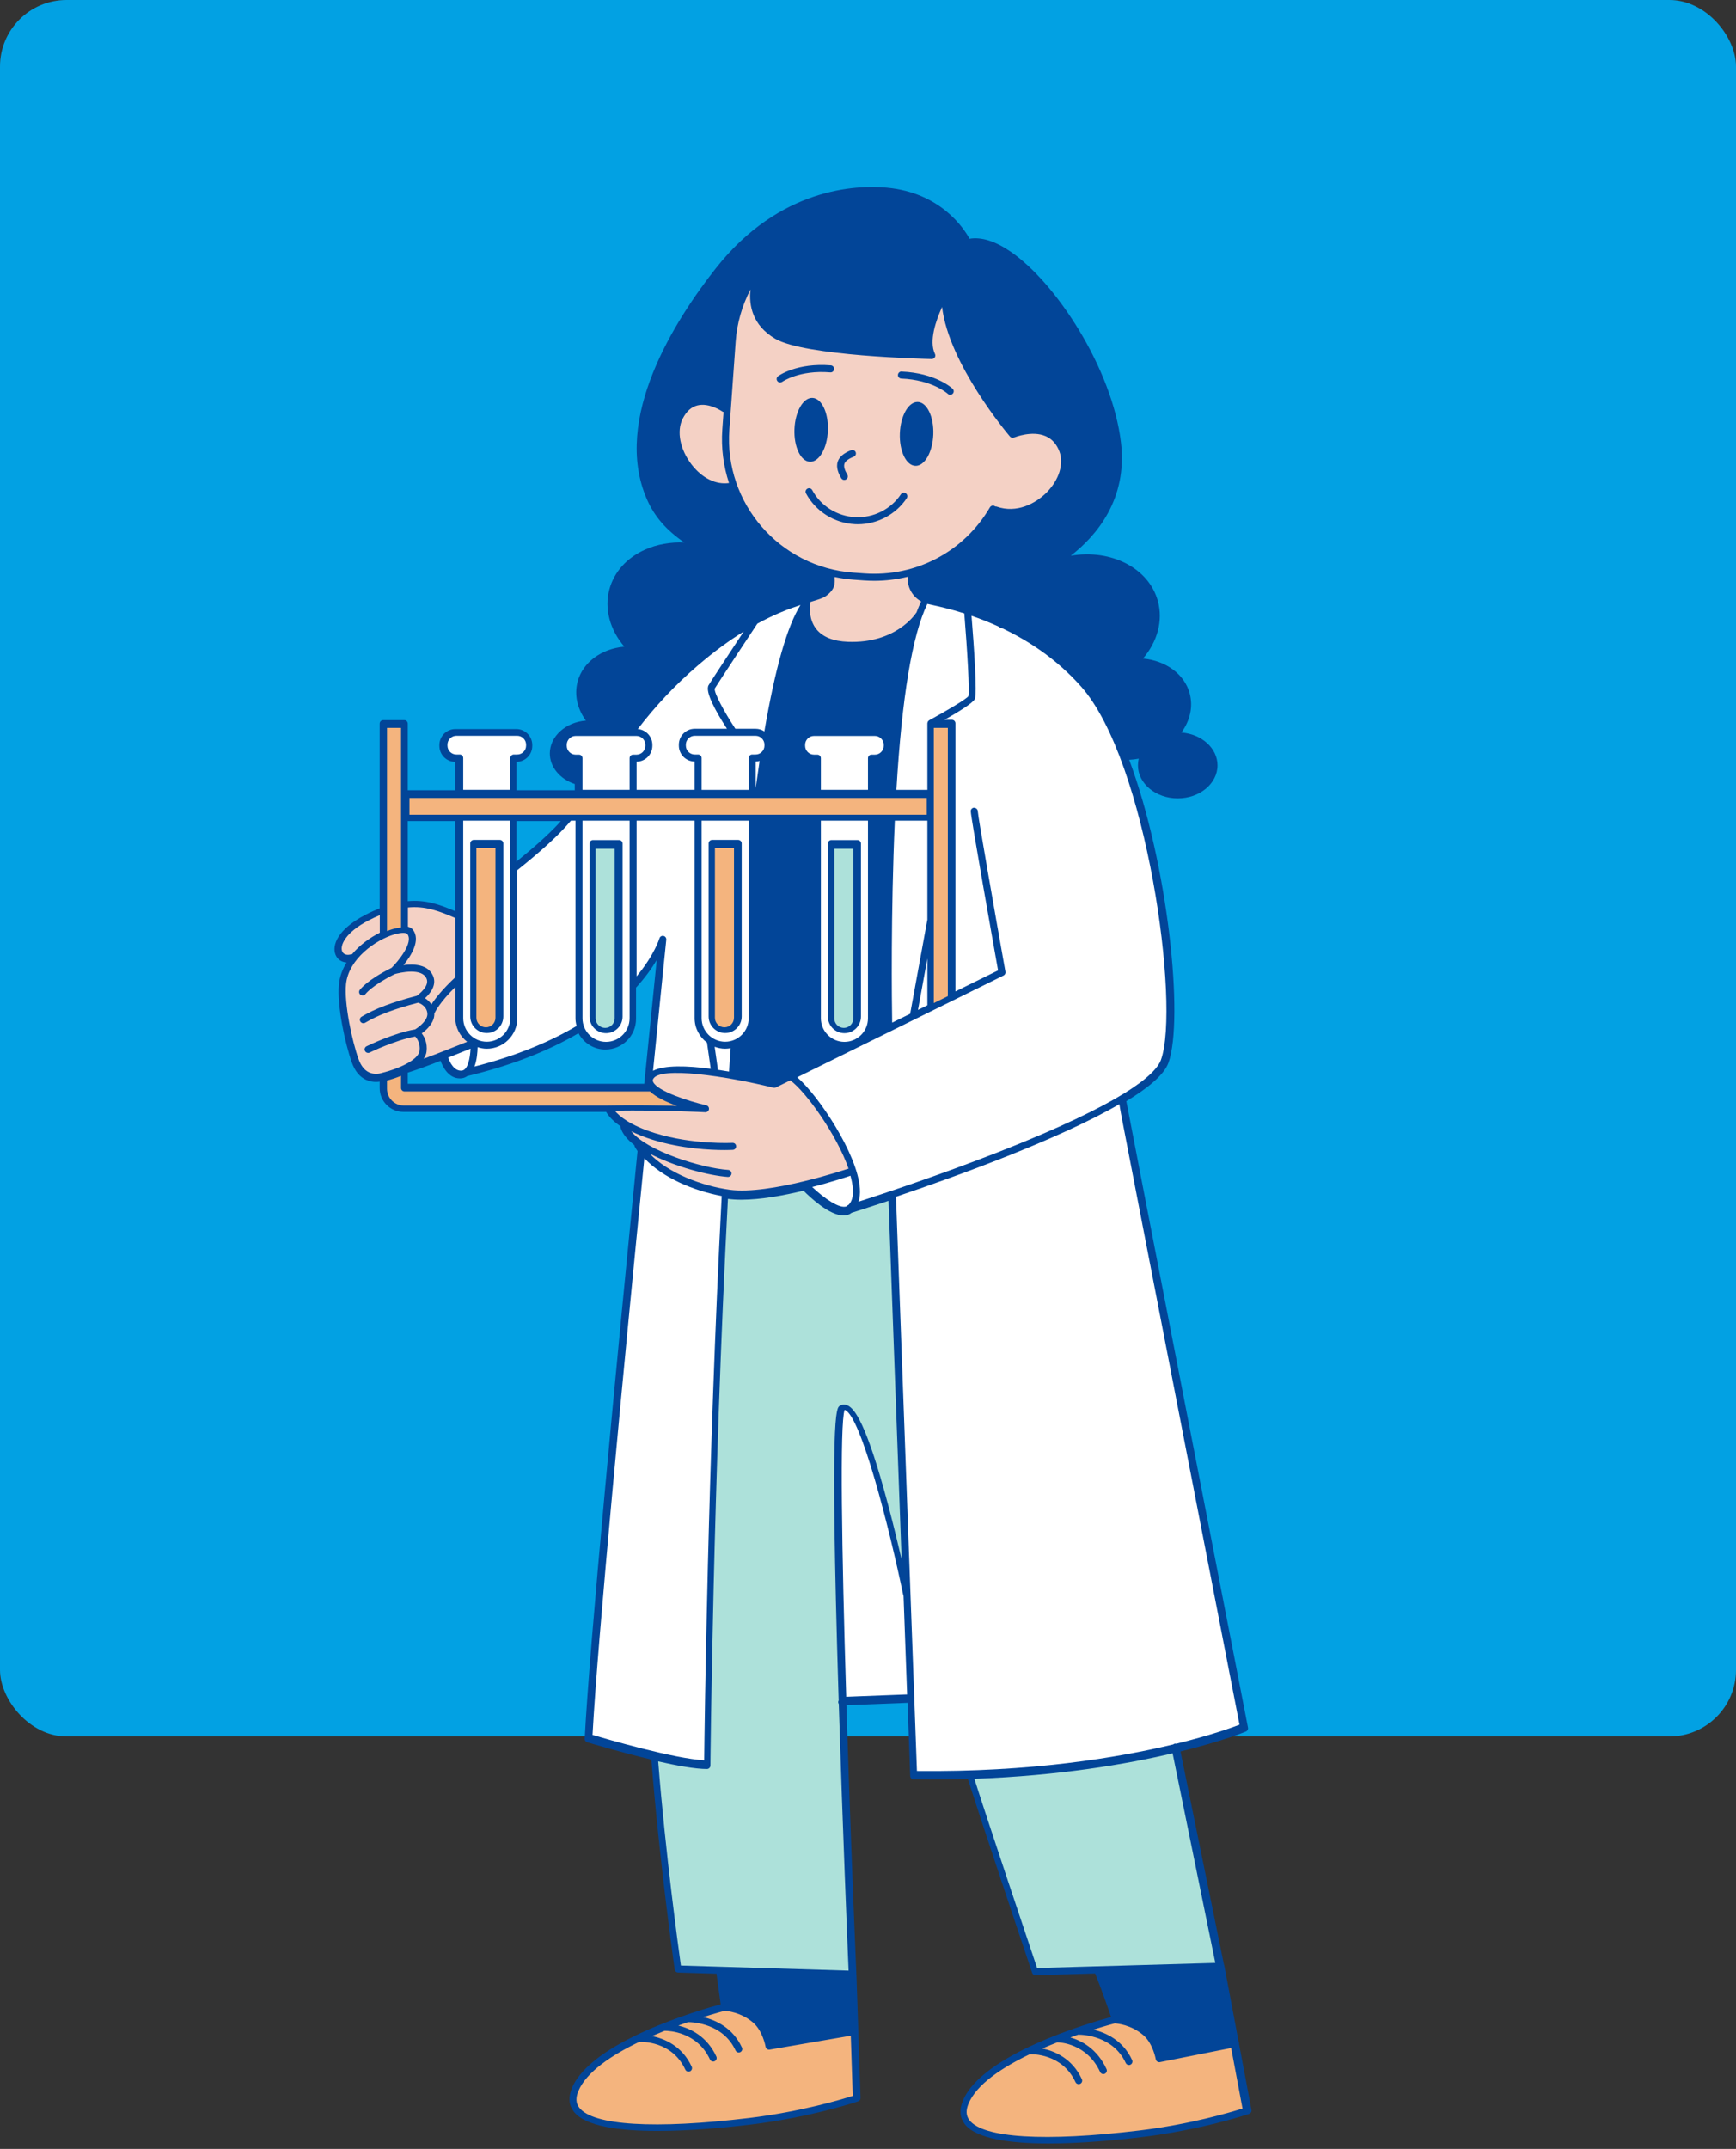
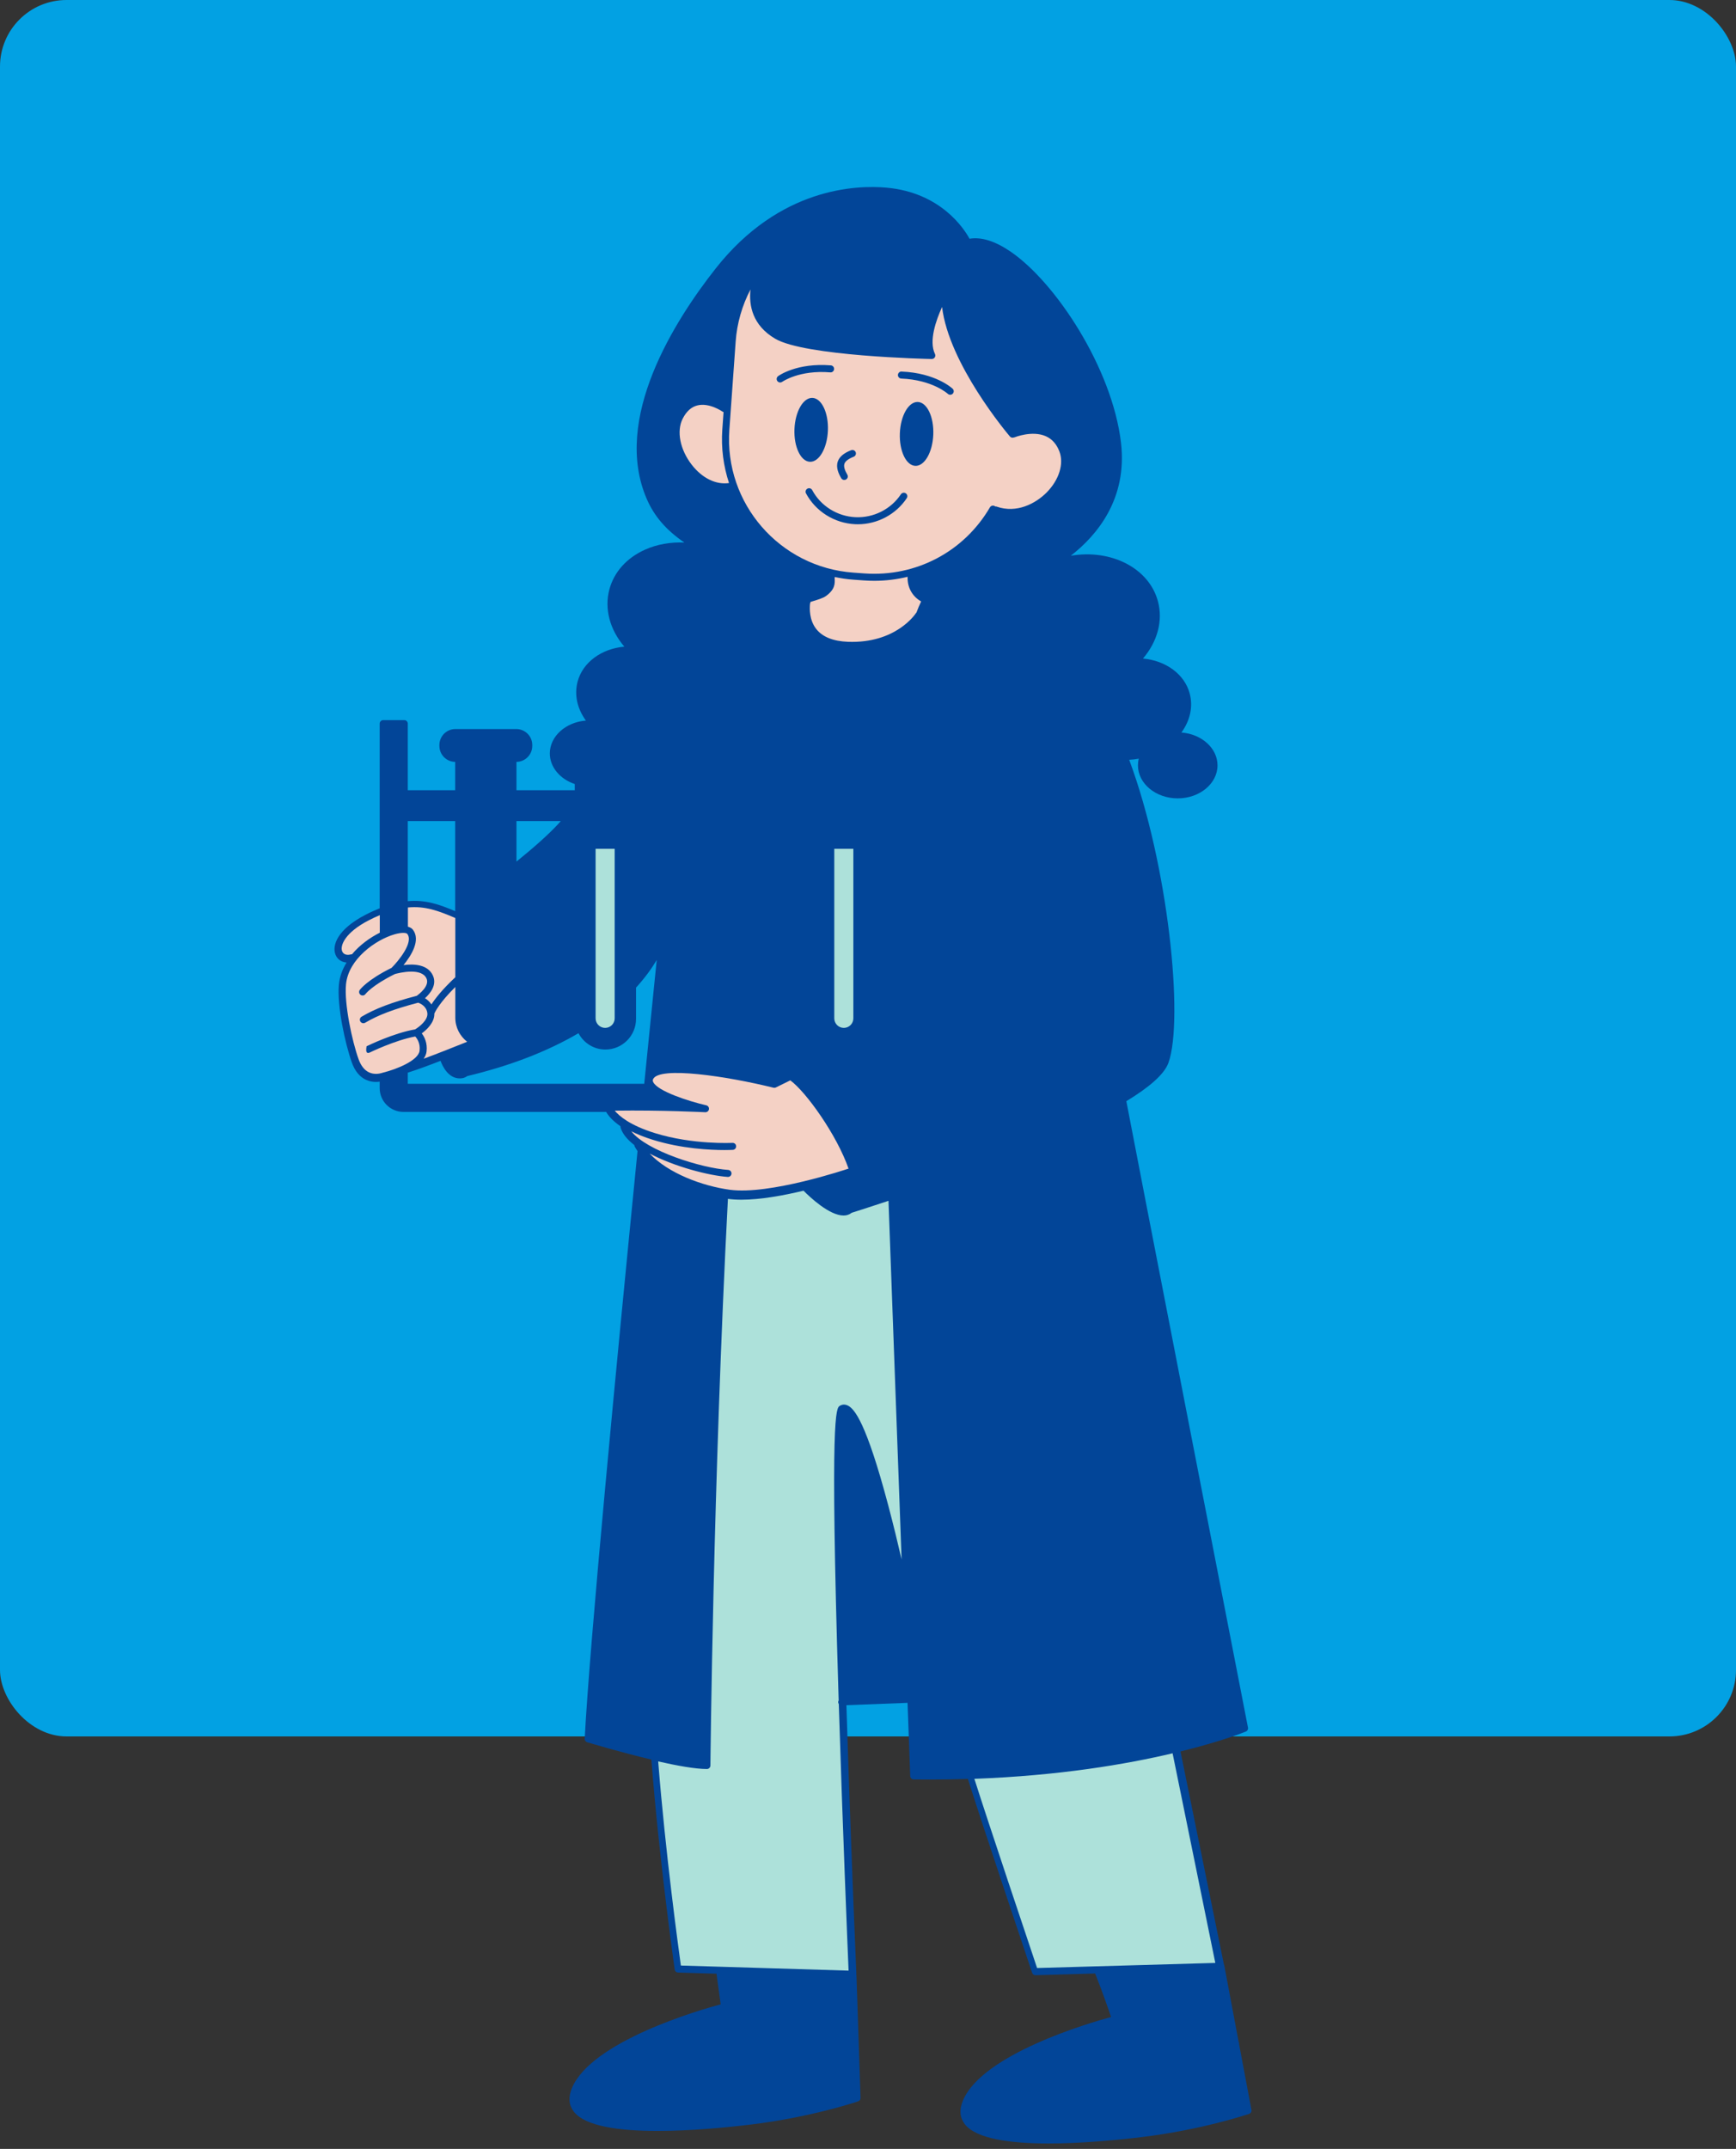
<svg xmlns="http://www.w3.org/2000/svg" width="261" height="323" viewBox="0 0 261 323" fill="none">
  <rect x="0" y="0" width="261" height="323" fill="#333333" stroke="none" />
  <rect width="261" height="261" rx="10" fill="#02A1E3" />
  <path d="M54.937 137.508C55.678 137.124 56.395 136.801 57.083 136.524V108.768C57.083 108.475 57.319 108.239 57.612 108.239H60.781C61.074 108.239 61.31 108.475 61.31 108.768V118.777H68.435V114.518C67.123 114.507 66.061 113.437 66.061 112.123V111.979C66.061 110.658 67.134 109.584 68.454 109.584H77.628C78.947 109.584 80.023 110.658 80.023 111.979V112.123C80.023 113.437 78.959 114.507 77.647 114.518V118.777H86.413V117.847C84.166 117.096 82.663 115.274 82.663 113.252C82.663 110.672 85.052 108.546 88.089 108.311C86.771 106.503 86.317 104.415 86.845 102.438C87.618 99.555 90.421 97.509 93.866 97.196C91.68 94.64 90.841 91.498 91.617 88.595C92.318 85.977 94.222 83.854 96.979 82.618C98.78 81.811 100.81 81.458 102.89 81.551C100.124 79.647 98.367 77.596 97.249 75.024C91.992 62.94 101.487 48.105 107.614 40.337C117.223 28.158 128.776 27.799 133.294 28.207C141.439 28.948 144.941 34.37 145.767 35.887C147.534 35.586 149.596 36.228 151.91 37.803C158.725 42.436 167.23 55.382 168.537 66.549C169.525 74.997 164.929 80.466 160.989 83.533C167.045 82.499 172.756 85.389 174.091 90.384C174.869 93.287 174.03 96.429 171.843 98.984C175.289 99.299 178.092 101.344 178.863 104.227C179.392 106.204 178.94 108.292 177.621 110.102C180.66 110.335 183.047 112.461 183.047 115.042C183.047 117.778 180.363 120.002 177.066 120.002C173.768 120.002 171.086 117.778 171.086 115.042C171.086 114.701 171.126 114.367 171.21 114.038C170.731 114.131 170.248 114.179 169.77 114.206C175.652 129.968 178.003 153.22 175.673 159.744C175.041 161.508 172.687 163.487 169.34 165.518C169.858 168.387 187.45 258.755 187.629 259.675C187.677 259.921 187.547 260.166 187.315 260.262C187.238 260.296 183.836 261.701 177.483 263.261L184.008 295.266C184.026 295.304 184.048 295.341 184.056 295.385L186.221 306.891C186.248 306.939 186.274 306.989 186.287 307.047C186.298 307.109 186.295 307.172 186.285 307.231L188.15 317.137C188.199 317.394 188.05 317.649 187.802 317.733C187.732 317.759 180.703 320.137 171.619 321.227C167.699 321.698 162.471 322.185 157.648 322.185C151.901 322.185 146.728 321.492 145.031 319.253C144.294 318.281 144.204 317.104 144.764 315.753C147.674 308.742 163.789 304.057 167.044 303.175C166.692 302.122 165.827 299.602 164.652 296.633L155.692 296.889C155.687 296.889 155.682 296.889 155.677 296.889C155.451 296.889 155.248 296.746 155.176 296.529C155.099 296.302 147.592 273.984 145.517 267.387C143.652 267.445 141.735 267.477 139.76 267.477C138.972 267.477 138.173 267.472 137.368 267.462C137.087 267.459 136.857 267.236 136.847 266.955L136.446 255.952L127.255 256.304C127.677 269.905 128.229 284.496 128.752 296.736C128.753 296.765 128.741 296.792 128.737 296.821C128.747 296.855 128.763 296.887 128.765 296.924L129.379 315.332C129.387 315.565 129.24 315.775 129.02 315.849C128.951 315.875 121.921 318.254 112.837 319.343C108.919 319.814 103.69 320.301 98.867 320.301C93.12 320.301 87.946 319.609 86.249 317.37C85.511 316.397 85.421 315.221 85.982 313.869C88.92 306.791 105.317 302.083 108.351 301.267C108.245 300.489 108.011 298.789 107.723 296.666L101.945 296.492C101.689 296.482 101.474 296.293 101.439 296.039C101.416 295.876 99.118 279.751 97.93 264.479C93.224 263.364 88.602 261.971 88.281 261.873C88.047 261.803 87.895 261.583 87.906 261.341C88.641 247.16 92.626 205.53 95.85 173.019C95.701 172.799 95.556 172.576 95.431 172.346C95.391 172.273 95.375 172.196 95.37 172.118C94.309 171.29 93.544 170.393 93.293 169.442C93.281 169.39 93.282 169.337 93.285 169.286C91.982 168.392 91.387 167.584 91.136 167.13H60.656C58.685 167.13 57.083 165.528 57.083 163.558V162.584C56.913 162.608 56.724 162.625 56.519 162.625C56.082 162.625 55.578 162.551 55.072 162.325C54.095 161.888 53.365 161.01 52.899 159.713C51.909 156.95 50.646 151.184 50.953 147.982C51.07 146.765 51.498 145.661 52.107 144.676C51.345 144.615 50.718 144.202 50.44 143.49C49.892 142.088 50.742 139.682 54.937 137.508ZM98.735 144.295C98.054 145.449 97.049 146.883 95.626 148.448V153.149C95.626 155.689 93.559 157.754 91.019 157.754C89.259 157.754 87.747 156.753 86.971 155.301C82.294 158.042 76.68 160.21 70.259 161.741C70.011 161.921 69.727 162.045 69.386 162.079C69.299 162.089 69.213 162.092 69.13 162.092C67.417 162.092 66.556 160.322 66.234 159.454C64.489 160.131 62.71 160.79 61.31 161.23V162.905H96.858C97.692 154.556 98.366 147.929 98.735 144.295ZM77.647 129.504C80.36 127.312 82.456 125.43 83.869 123.912C84.023 123.747 84.166 123.58 84.317 123.413H77.647V129.504ZM61.31 135.455C63.949 135.222 65.99 135.917 68.435 136.958V123.413H61.31V135.455Z" fill="#024598" />
-   <path d="M127.477 96.468C134.659 96.741 137.594 92.336 137.715 92.148C137.732 92.121 137.758 92.105 137.779 92.083C138.007 91.467 138.245 90.91 138.49 90.4C137.327 89.755 136.389 88.46 136.456 86.699C134.841 87.089 133.165 87.301 131.457 87.301C130.944 87.301 130.428 87.283 129.91 87.246L128.237 87.126C127.3 87.06 126.39 86.912 125.493 86.73C125.494 86.808 125.49 86.895 125.493 86.97C125.523 87.724 125.557 88.581 124.188 89.582C123.746 89.904 123.021 90.122 121.921 90.454C121.9 90.461 121.876 90.469 121.855 90.474C121.852 90.554 121.829 90.631 121.789 90.703C121.704 91.489 121.672 93.186 122.697 94.515C123.63 95.724 125.239 96.382 127.477 96.468ZM148.832 76.259C148.979 76.009 149.3 75.924 149.556 76.07C149.58 76.085 149.596 76.109 149.618 76.126C149.694 76.118 149.769 76.123 149.843 76.149C152.819 77.195 155.69 75.72 157.386 73.996C159.231 72.116 159.975 69.714 159.283 67.876C158.858 66.75 158.162 65.972 157.215 65.56C155.174 64.672 152.575 65.718 152.547 65.73C152.507 65.746 152.465 65.747 152.423 65.754C152.362 65.776 152.298 65.789 152.235 65.789C152.084 65.789 151.936 65.727 151.832 65.603C151.427 65.128 142.647 54.696 141.637 46.141C140.74 48.105 139.621 51.255 140.568 53.205C140.648 53.37 140.637 53.565 140.538 53.719C140.438 53.873 140.303 53.949 140.081 53.962C139.305 53.946 120.989 53.532 116.544 50.912C113.133 48.902 112.573 45.928 112.834 43.504C111.569 45.928 110.8 48.589 110.603 51.353L109.656 64.61C108.866 75.658 117.237 85.286 128.314 86.073L129.987 86.194C137.71 86.734 144.931 82.936 148.832 76.259ZM119.444 64.51C119.547 61.859 120.757 59.753 122.144 59.807C123.533 59.86 124.575 62.055 124.472 64.705C124.368 67.356 123.159 69.463 121.771 69.41C120.383 69.355 119.341 67.162 119.444 64.51ZM125.401 55.487C125.377 55.778 125.13 55.997 124.831 55.97C120.17 55.583 117.634 57.372 117.606 57.39C117.513 57.459 117.404 57.491 117.296 57.491C117.132 57.491 116.973 57.415 116.869 57.274C116.698 57.04 116.748 56.711 116.983 56.539C117.095 56.456 119.826 54.505 124.917 54.918C125.208 54.943 125.425 55.197 125.401 55.487ZM128.349 68.651C127.562 68.96 127.094 69.315 126.957 69.706C126.825 70.09 126.967 70.626 127.39 71.349C127.536 71.601 127.452 71.923 127.2 72.069C127.116 72.119 127.025 72.141 126.933 72.141C126.752 72.141 126.575 72.048 126.477 71.88C126.102 71.24 125.639 70.281 125.959 69.362C126.205 68.656 126.859 68.102 127.964 67.671C128.235 67.566 128.541 67.698 128.648 67.969C128.754 68.239 128.621 68.545 128.349 68.651ZM142.5 59.196C142.478 59.175 140.185 57.094 135.504 56.902C135.213 56.891 134.987 56.645 134.998 56.355C135.011 56.063 135.275 55.819 135.548 55.85C140.653 56.058 143.122 58.331 143.224 58.428C143.436 58.628 143.445 58.96 143.246 59.17C143.142 59.281 143.002 59.337 142.862 59.337C142.732 59.337 142.602 59.291 142.5 59.196ZM135.289 65.125C135.392 62.473 136.602 60.367 137.99 60.42C139.377 60.474 140.42 62.667 140.316 65.319C140.213 67.971 139.004 70.077 137.617 70.022C136.228 69.969 135.186 67.777 135.289 65.125ZM128.965 78.802C128.827 78.802 128.687 78.799 128.549 78.791C125.451 78.643 122.627 76.869 121.178 74.159C121.04 73.903 121.138 73.584 121.395 73.446C121.656 73.311 121.974 73.407 122.111 73.664C123.385 76.048 125.872 77.608 128.599 77.738C131.325 77.867 133.95 76.548 135.445 74.297C135.607 74.055 135.935 73.988 136.178 74.15C136.421 74.31 136.488 74.638 136.327 74.88C134.702 77.325 131.912 78.802 128.965 78.802ZM109.606 72.607C107.65 72.891 105.576 71.885 103.996 69.849C102.24 67.586 101.691 64.814 102.629 62.951C103.185 61.843 103.935 61.164 104.852 60.937C106.643 60.492 108.582 61.841 108.601 61.854C108.657 61.894 108.72 61.92 108.784 61.936L108.598 64.536C108.399 67.352 108.773 70.077 109.606 72.607ZM106.037 167.179C106.309 167.183 106.552 166.997 106.589 166.727C106.627 166.456 106.452 166.201 106.183 166.138C103.457 165.511 98.882 164.01 98.21 162.654C98.128 162.491 98.122 162.356 98.189 162.208C99.094 160.225 109.315 161.765 116.287 163.493C116.406 163.524 116.536 163.508 116.647 163.455L118.818 162.388C121.169 164.099 125.824 170.593 127.578 175.667C127.547 175.672 127.515 175.669 127.485 175.68C127.369 175.72 115.713 179.647 109.72 178.832C105.582 178.266 100.477 176.365 97.675 173.392C101.445 175.383 106.661 176.715 109.413 176.902C109.426 176.904 109.437 176.904 109.45 176.904C109.725 176.904 109.956 176.692 109.977 176.413C109.996 176.121 109.776 175.871 109.485 175.85C105.428 175.576 97.223 172.996 94.912 170.043C95.788 170.482 96.846 170.919 98.149 171.323C102.497 172.674 106.835 172.863 108.915 172.863C109.656 172.863 110.111 172.837 110.175 172.834C110.467 172.818 110.689 172.569 110.673 172.277C110.657 171.989 110.429 171.769 110.115 171.782C110.056 171.783 104.172 172.09 98.463 170.317C94.706 169.149 93.087 167.751 92.422 166.942C99.565 166.843 105.971 167.176 106.037 167.179ZM59.289 140.446C60.476 140.101 61.109 140.217 61.231 140.372C62.233 141.649 59.852 144.503 58.867 145.48C55.184 147.299 54.131 148.74 54.087 148.801C53.919 149.038 53.975 149.367 54.213 149.535C54.306 149.601 54.412 149.633 54.518 149.633C54.684 149.633 54.846 149.556 54.949 149.41C54.957 149.401 55.947 148.092 59.379 146.404C59.569 146.35 60.699 146.043 61.832 146.043C62.805 146.043 63.769 146.271 64.126 147.081C64.625 148.21 62.982 149.447 62.652 149.681C58.887 150.666 56.402 151.608 54.362 152.819C54.111 152.968 54.029 153.292 54.179 153.543C54.279 153.708 54.454 153.799 54.632 153.799C54.726 153.799 54.819 153.777 54.904 153.725C56.844 152.572 59.236 151.667 62.868 150.714C63.194 150.827 64.136 151.237 64.252 152.298C64.363 153.332 63.014 154.364 62.406 154.726C59.203 155.267 55.28 157.181 55.113 157.263C54.851 157.391 54.743 157.707 54.873 157.968C54.965 158.154 55.152 158.262 55.346 158.262C55.425 158.262 55.504 158.246 55.579 158.209C55.619 158.188 59.402 156.345 62.429 155.795C62.7 156.09 63.216 156.812 63.08 157.938C62.901 159.406 59.599 160.737 57.561 161.23C57.553 161.231 57.529 161.241 57.505 161.249C57.468 161.259 57.431 161.265 57.397 161.283C57.065 161.38 56.282 161.549 55.508 161.198C54.809 160.882 54.271 160.209 53.909 159.202C52.93 156.478 51.737 150.88 52.02 147.95C52.39 144.126 56.494 141.26 59.289 140.446ZM55.439 138.33C56.012 138.034 56.561 137.783 57.1 137.556V140.196C55.656 140.918 54.102 142.017 52.914 143.444C52.858 143.441 52.801 143.44 52.743 143.456C52.123 143.626 51.62 143.444 51.44 142.981C51.102 142.118 51.888 140.167 55.439 138.33ZM65.301 152.354C65.419 152.076 66.084 150.703 68.454 148.356V152.984C68.454 154.451 69.158 155.743 70.233 156.586L69.79 156.764C68.074 157.452 65.776 158.373 63.692 159.139C63.92 158.807 64.083 158.45 64.129 158.063C64.287 156.772 63.81 155.849 63.409 155.325C64.147 154.789 65.342 153.698 65.301 152.354ZM64.862 150.974C64.584 150.552 64.229 150.241 63.895 150.039C64.674 149.336 65.716 148.064 65.096 146.656C64.335 144.931 62.189 144.864 60.665 145.063C61.831 143.632 63.298 141.296 62.062 139.723C61.895 139.508 61.631 139.379 61.328 139.288V136.402C63.909 136.155 65.912 136.896 68.418 137.973C68.43 137.977 68.442 137.976 68.454 137.981V146.889C66.488 148.728 65.424 150.103 64.862 150.974Z" fill="#F4D1C5" />
-   <path d="M132.865 112.095V111.951C132.865 111.214 132.265 110.615 131.53 110.615H122.381C121.646 110.615 121.046 111.214 121.046 111.951V112.095C121.046 112.832 121.646 113.433 122.381 113.433H122.888C123.18 113.433 123.415 113.669 123.415 113.959V118.719H130.497V113.959C130.497 113.669 130.733 113.433 131.023 113.433H131.53C132.265 113.433 132.865 112.832 132.865 112.095ZM112.565 118.721H105.484V113.938C105.484 113.646 105.249 113.41 104.957 113.41H104.45C103.715 113.41 103.115 112.811 103.115 112.075V111.93C103.115 111.193 103.715 110.594 104.45 110.594H113.599C114.334 110.594 114.932 111.193 114.932 111.93V112.075C114.932 112.811 114.334 113.41 113.599 113.41H113.092C112.8 113.41 112.565 113.646 112.565 113.938V118.721ZM113.619 118.442V114.467C113.821 114.465 114.015 114.43 114.203 114.38C114.004 115.698 113.809 117.051 113.619 118.442ZM139.705 108.257C139.682 108.268 139.669 108.287 139.65 108.302C139.62 108.324 139.589 108.345 139.565 108.372C139.543 108.398 139.527 108.427 139.509 108.456C139.493 108.485 139.474 108.512 139.463 108.544C139.45 108.579 139.447 108.616 139.442 108.653C139.439 108.676 139.427 108.698 139.427 108.722V118.721H134.771C135.59 104.832 137.153 95.442 139.419 90.772C139.588 90.812 139.788 90.857 140.04 90.911C141.114 91.147 142.856 91.533 144.977 92.201C145.429 97.763 145.794 103.956 145.592 104.644C145.312 105.057 142.311 106.855 139.705 108.257ZM130.497 123.351H123.415V153.055C123.415 155.011 125.004 156.6 126.956 156.6C128.909 156.6 130.497 155.011 130.497 153.055V123.351ZM129.442 152.805C129.442 154.178 128.327 155.293 126.956 155.293C125.584 155.293 124.468 154.178 124.468 152.805V126.793C124.468 126.501 124.704 126.265 124.996 126.265H128.915C129.207 126.265 129.442 126.501 129.442 126.793V152.805ZM109.296 109.538H104.45C103.134 109.538 102.062 110.61 102.062 111.928V112.075C102.062 113.386 103.123 114.455 104.431 114.465V118.719H95.711V114.488C97.019 114.476 98.079 113.407 98.079 112.095V111.951C98.079 110.699 97.11 109.679 95.884 109.58C98.606 106.048 101.469 102.997 104.853 100.082C107.392 97.892 109.718 96.222 111.813 94.928C110.048 97.598 106.967 102.268 106.537 102.984C105.959 103.951 107.613 106.942 109.296 109.538ZM113.6 109.538H110.558C108.928 107.074 107.313 104.097 107.458 103.493C107.998 102.599 113.328 94.549 113.868 93.735C116.481 92.313 118.658 91.493 120.35 90.94C118.342 94.15 116.558 100.395 114.918 109.938C114.54 109.686 114.087 109.538 113.6 109.538ZM151.161 146.065C149.504 136.781 147.029 122.691 147.003 121.921C146.992 121.633 146.729 121.431 146.466 121.405C146.179 121.41 145.948 121.638 145.948 121.926C145.948 122.802 149.392 142.149 150.054 145.86L143.643 149.021V108.721C143.643 108.429 143.408 108.193 143.116 108.193H142.003C143.916 107.114 146.238 105.706 146.551 105.081C146.934 104.312 146.436 97.19 146.064 92.559C147.346 92.997 148.734 93.538 150.188 94.204C150.276 94.317 150.405 94.394 150.558 94.406C150.576 94.406 150.591 94.4 150.608 94.4C154.521 96.246 158.823 99.006 162.55 103.209C172.438 114.354 177.452 151.163 174.552 159.286C173.741 161.561 168.837 165.817 150.084 173.172C141.22 176.648 132.491 179.526 129.075 180.626C129.256 180.072 129.327 179.423 129.281 178.677C128.958 173.506 123.061 164.684 119.86 161.927L150.876 146.63C151.086 146.528 151.203 146.296 151.161 146.065ZM139.427 151.102L138.015 151.797L139.427 144.074V151.102ZM139.427 138.271C139.423 138.287 139.413 138.3 139.41 138.317L136.837 152.379L134.133 153.712C134.083 150.644 133.918 137.324 134.534 123.351H139.427V138.271ZM127.857 176.712C128.057 177.437 128.191 178.123 128.229 178.744C128.296 179.833 128.067 180.618 127.572 181.106C127.57 181.106 127.569 181.106 127.569 181.106C127.45 181.143 127.362 181.221 127.298 181.316C126.253 181.767 123.877 180.091 122.112 178.417C125.215 177.62 127.581 176.821 127.795 176.747C127.819 176.739 127.835 176.723 127.857 176.712ZM108.506 179.77C106.416 219.796 105.928 259.529 105.872 264.586C101.379 264.355 91.215 261.401 89.084 260.77C89.862 246.405 93.712 206.069 96.876 174.08C99.609 177.039 104.375 179.006 108.506 179.77ZM73.184 157.634C75.719 157.634 77.778 155.571 77.778 153.034V130.791C80.85 128.338 83.198 126.244 84.755 124.57C85.131 124.165 85.492 123.759 85.843 123.351H86.521V153.055C86.521 153.458 86.588 153.842 86.686 154.214C82.369 156.769 77.209 158.816 71.333 160.315C71.706 159.329 71.793 158.133 71.806 157.398C72.243 157.538 72.7 157.634 73.184 157.634ZM109.025 156.579C110.976 156.579 112.565 154.988 112.565 153.034V123.351H105.484V153.034C105.484 154.988 107.073 156.579 109.025 156.579ZM109.025 155.272C107.653 155.272 106.539 154.155 106.539 152.782V126.771C106.539 126.479 106.775 126.243 107.065 126.243H110.984C111.276 126.243 111.512 126.479 111.512 126.771V152.782C111.512 154.155 110.396 155.272 109.025 155.272ZM134.707 179.884C143.627 176.872 159.118 171.289 168.294 165.966C168.385 166.628 168.597 167.723 168.951 169.559L171.014 180.228C172.723 189.054 175.007 200.824 177.291 212.594C181.499 234.269 185.713 255.944 186.353 259.237C185.281 259.65 182.036 260.825 176.841 262.095C176.769 262.077 176.695 262.072 176.618 262.088C176.53 262.106 176.458 262.149 176.392 262.204C168.081 264.199 154.983 266.383 137.856 266.195L137.459 255.294C137.467 255.255 137.48 255.217 137.478 255.177C137.477 255.138 137.461 255.108 137.451 255.072L134.707 179.884ZM127.075 211.953C129.446 212.993 133.686 229.573 135.8 239.777C135.806 239.814 135.827 239.843 135.842 239.875L136.382 254.69L127.224 255.042C126.554 233.066 126.243 213.928 126.983 211.929C127.008 211.929 127.035 211.935 127.075 211.953ZM85.207 112.095V111.951C85.207 111.214 85.805 110.615 86.54 110.615H95.69C96.426 110.615 97.024 111.214 97.024 111.951V112.095C97.024 112.832 96.426 113.433 95.69 113.433H95.184C94.892 113.433 94.656 113.669 94.656 113.959V118.719H87.574V113.959C87.574 113.669 87.339 113.433 87.047 113.433H86.54C85.805 113.433 85.207 112.832 85.207 112.095ZM94.656 123.351H87.574V153.055C87.574 155.011 89.163 156.6 91.115 156.6C93.068 156.6 94.656 155.011 94.656 153.055V123.351ZM93.601 152.805C93.601 154.178 92.486 155.293 91.115 155.293C89.743 155.293 88.629 154.178 88.629 152.805V126.793C88.629 126.501 88.865 126.265 89.156 126.265H93.076C93.366 126.265 93.601 126.501 93.601 126.793V152.805ZM70.743 157.624C70.684 158.997 70.353 160.834 69.435 160.925C68.266 161.041 67.619 159.641 67.377 158.97C68.436 158.552 69.453 158.143 70.315 157.796L70.743 157.624ZM76.725 153.034V123.351H69.643V153.034C69.643 154.988 71.232 156.579 73.184 156.579C75.137 156.579 76.725 154.988 76.725 153.034ZM75.672 152.782C75.672 154.155 74.556 155.272 73.184 155.272C71.812 155.272 70.698 154.155 70.698 152.782V126.771C70.698 126.479 70.934 126.243 71.225 126.243H75.145C75.436 126.243 75.672 126.479 75.672 126.771V152.782ZM99.749 140.674C99.476 140.619 99.217 140.783 99.141 141.047C99.135 141.072 98.396 143.524 95.711 146.754V123.351H104.431V153.034C104.431 154.542 105.169 155.87 106.291 156.708L106.853 160.649C103.33 160.188 99.856 160.065 98.181 160.957C99.364 149.14 100.172 141.246 100.172 141.246C100.199 140.974 100.017 140.727 99.749 140.674ZM68.609 110.593H77.759C78.495 110.593 79.093 111.192 79.093 111.928V112.075C79.093 112.811 78.495 113.41 77.759 113.41H77.251C76.961 113.41 76.725 113.646 76.725 113.938V118.719H69.643V113.938C69.643 113.646 69.408 113.41 69.118 113.41H68.609C67.874 113.41 67.276 112.811 67.276 112.075V111.928C67.276 111.192 67.874 110.593 68.609 110.593ZM107.908 160.582L107.445 157.335C107.94 157.52 108.467 157.634 109.025 157.634C109.306 157.634 109.578 157.599 109.846 157.551C109.764 158.719 109.686 159.891 109.607 161.068C109.045 160.972 108.472 160.879 107.895 160.794C107.913 160.726 107.918 160.654 107.908 160.582Z" fill="white" />
-   <path d="M142.504 109.406H140.393V150.772L142.504 149.731V109.406ZM96.113 306.908C96.155 306.913 96.192 306.924 96.239 306.919C96.423 306.908 101.028 306.73 103.034 311.084C103.124 311.277 103.315 311.389 103.514 311.389C103.588 311.389 103.663 311.375 103.735 311.341C103.998 311.219 104.114 310.906 103.993 310.64C102.534 307.477 99.826 306.402 98.014 306.04C98.656 305.762 99.297 305.496 99.929 305.243C99.942 305.245 99.951 305.25 99.963 305.25C99.972 305.25 99.988 305.248 100.021 305.25C100.54 305.25 104.815 305.38 106.743 309.562C106.831 309.755 107.022 309.869 107.221 309.869C107.294 309.869 107.37 309.853 107.442 309.819C107.707 309.697 107.822 309.384 107.7 309.119C106.282 306.044 103.77 304.891 101.989 304.459C102.484 304.278 102.967 304.106 103.434 303.945C104.247 303.942 108.725 304.159 110.589 308.205C110.679 308.397 110.869 308.51 111.068 308.51C111.142 308.51 111.217 308.495 111.29 308.462C111.553 308.34 111.668 308.026 111.546 307.761C110.185 304.805 107.639 303.646 105.726 303.188C107.424 302.653 108.629 302.329 108.935 302.248C109.245 302.264 111.37 302.428 113.218 304.006C114.687 305.258 115.101 307.621 115.105 307.645C115.129 307.784 115.206 307.907 115.32 307.988C115.41 308.05 115.518 308.086 115.625 308.086C115.656 308.086 115.684 308.082 115.715 308.078L127.91 305.986L128.211 315.027C126.662 315.523 120.421 317.415 112.647 318.35C98.439 320.058 89.122 319.486 87.079 316.788C86.578 316.126 86.535 315.323 86.945 314.33C88.148 311.426 91.975 308.896 96.113 306.908ZM108.919 154.41C108.128 154.41 107.485 153.767 107.485 152.975V127.469H110.353V152.975C110.353 153.767 109.71 154.41 108.919 154.41ZM73.057 154.41C72.266 154.41 71.625 153.767 71.625 152.975V127.469H74.491V152.975C74.491 153.767 73.848 154.41 73.057 154.41ZM60.295 163.53C60.295 163.82 60.53 164.057 60.822 164.057H97.671C97.688 164.057 97.704 164.049 97.722 164.047C98.601 164.91 100.215 165.657 101.791 166.229C99.071 166.152 95.324 166.089 91.435 166.166C91.43 166.166 91.427 166.169 91.424 166.169H60.697C59.313 166.169 58.185 165.041 58.185 163.655V162.418C58.606 162.307 59.404 162.074 60.295 161.712V163.53ZM60.295 109.406V139.422C59.91 139.452 59.494 139.516 59.021 139.655C58.758 139.732 58.476 139.833 58.185 139.945V109.406H60.295ZM154.827 308.767C154.852 308.769 154.876 308.778 154.904 308.775C155.099 308.772 159.69 308.611 161.696 312.967C161.786 313.16 161.977 313.272 162.176 313.272C162.249 313.272 162.325 313.258 162.395 313.224C162.66 313.102 162.776 312.789 162.654 312.524C161.202 309.376 158.52 308.283 156.711 307.909C157.475 307.576 158.235 307.266 158.982 306.974C159.003 306.977 159.022 306.987 159.043 306.987C159.221 306.99 163.388 307.077 165.403 311.445C165.491 311.638 165.682 311.751 165.882 311.751C165.956 311.751 166.03 311.736 166.102 311.703C166.367 311.58 166.482 311.267 166.36 311.002C164.942 307.927 162.578 306.72 160.921 306.243C161.322 306.098 161.715 305.958 162.096 305.828C162.91 305.822 167.385 306.042 169.251 310.088C169.339 310.279 169.53 310.393 169.73 310.393C169.804 310.393 169.878 310.379 169.95 310.345C170.215 310.223 170.33 309.908 170.208 309.644C168.845 306.686 166.291 305.529 164.378 305.075C166.081 304.536 167.289 304.212 167.595 304.131C167.907 304.148 170.03 304.311 171.878 305.888C173.349 307.141 173.762 309.504 173.766 309.529C173.79 309.668 173.87 309.794 173.987 309.874C174.075 309.937 174.179 309.969 174.287 309.969C174.321 309.969 174.354 309.966 174.388 309.958L185.097 307.833L186.807 316.929C185.157 317.455 178.978 319.311 171.305 320.231C157.099 321.939 147.782 321.369 145.739 318.669C145.238 318.009 145.195 317.206 145.607 316.213C146.815 313.296 150.669 310.758 154.827 308.767ZM61.562 119.941H139.328V122.462H61.56V119.941H61.562Z" fill="#F4B47E" />
+   <path d="M127.477 96.468C134.659 96.741 137.594 92.336 137.715 92.148C137.732 92.121 137.758 92.105 137.779 92.083C138.007 91.467 138.245 90.91 138.49 90.4C137.327 89.755 136.389 88.46 136.456 86.699C134.841 87.089 133.165 87.301 131.457 87.301C130.944 87.301 130.428 87.283 129.91 87.246L128.237 87.126C127.3 87.06 126.39 86.912 125.493 86.73C125.494 86.808 125.49 86.895 125.493 86.97C125.523 87.724 125.557 88.581 124.188 89.582C123.746 89.904 123.021 90.122 121.921 90.454C121.9 90.461 121.876 90.469 121.855 90.474C121.852 90.554 121.829 90.631 121.789 90.703C121.704 91.489 121.672 93.186 122.697 94.515C123.63 95.724 125.239 96.382 127.477 96.468ZM148.832 76.259C148.979 76.009 149.3 75.924 149.556 76.07C149.58 76.085 149.596 76.109 149.618 76.126C149.694 76.118 149.769 76.123 149.843 76.149C152.819 77.195 155.69 75.72 157.386 73.996C159.231 72.116 159.975 69.714 159.283 67.876C158.858 66.75 158.162 65.972 157.215 65.56C155.174 64.672 152.575 65.718 152.547 65.73C152.507 65.746 152.465 65.747 152.423 65.754C152.362 65.776 152.298 65.789 152.235 65.789C152.084 65.789 151.936 65.727 151.832 65.603C151.427 65.128 142.647 54.696 141.637 46.141C140.74 48.105 139.621 51.255 140.568 53.205C140.648 53.37 140.637 53.565 140.538 53.719C140.438 53.873 140.303 53.949 140.081 53.962C139.305 53.946 120.989 53.532 116.544 50.912C113.133 48.902 112.573 45.928 112.834 43.504C111.569 45.928 110.8 48.589 110.603 51.353L109.656 64.61C108.866 75.658 117.237 85.286 128.314 86.073L129.987 86.194C137.71 86.734 144.931 82.936 148.832 76.259ZM119.444 64.51C119.547 61.859 120.757 59.753 122.144 59.807C123.533 59.86 124.575 62.055 124.472 64.705C124.368 67.356 123.159 69.463 121.771 69.41C120.383 69.355 119.341 67.162 119.444 64.51ZM125.401 55.487C125.377 55.778 125.13 55.997 124.831 55.97C120.17 55.583 117.634 57.372 117.606 57.39C117.513 57.459 117.404 57.491 117.296 57.491C117.132 57.491 116.973 57.415 116.869 57.274C116.698 57.04 116.748 56.711 116.983 56.539C117.095 56.456 119.826 54.505 124.917 54.918C125.208 54.943 125.425 55.197 125.401 55.487ZM128.349 68.651C127.562 68.96 127.094 69.315 126.957 69.706C126.825 70.09 126.967 70.626 127.39 71.349C127.536 71.601 127.452 71.923 127.2 72.069C127.116 72.119 127.025 72.141 126.933 72.141C126.752 72.141 126.575 72.048 126.477 71.88C126.102 71.24 125.639 70.281 125.959 69.362C126.205 68.656 126.859 68.102 127.964 67.671C128.235 67.566 128.541 67.698 128.648 67.969C128.754 68.239 128.621 68.545 128.349 68.651ZM142.5 59.196C142.478 59.175 140.185 57.094 135.504 56.902C135.213 56.891 134.987 56.645 134.998 56.355C135.011 56.063 135.275 55.819 135.548 55.85C140.653 56.058 143.122 58.331 143.224 58.428C143.436 58.628 143.445 58.96 143.246 59.17C143.142 59.281 143.002 59.337 142.862 59.337C142.732 59.337 142.602 59.291 142.5 59.196ZM135.289 65.125C135.392 62.473 136.602 60.367 137.99 60.42C139.377 60.474 140.42 62.667 140.316 65.319C140.213 67.971 139.004 70.077 137.617 70.022C136.228 69.969 135.186 67.777 135.289 65.125ZM128.965 78.802C128.827 78.802 128.687 78.799 128.549 78.791C125.451 78.643 122.627 76.869 121.178 74.159C121.04 73.903 121.138 73.584 121.395 73.446C121.656 73.311 121.974 73.407 122.111 73.664C123.385 76.048 125.872 77.608 128.599 77.738C131.325 77.867 133.95 76.548 135.445 74.297C135.607 74.055 135.935 73.988 136.178 74.15C136.421 74.31 136.488 74.638 136.327 74.88C134.702 77.325 131.912 78.802 128.965 78.802ZM109.606 72.607C107.65 72.891 105.576 71.885 103.996 69.849C102.24 67.586 101.691 64.814 102.629 62.951C103.185 61.843 103.935 61.164 104.852 60.937C106.643 60.492 108.582 61.841 108.601 61.854C108.657 61.894 108.72 61.92 108.784 61.936L108.598 64.536C108.399 67.352 108.773 70.077 109.606 72.607ZM106.037 167.179C106.309 167.183 106.552 166.997 106.589 166.727C106.627 166.456 106.452 166.201 106.183 166.138C103.457 165.511 98.882 164.01 98.21 162.654C98.128 162.491 98.122 162.356 98.189 162.208C99.094 160.225 109.315 161.765 116.287 163.493C116.406 163.524 116.536 163.508 116.647 163.455L118.818 162.388C121.169 164.099 125.824 170.593 127.578 175.667C127.547 175.672 127.515 175.669 127.485 175.68C127.369 175.72 115.713 179.647 109.72 178.832C105.582 178.266 100.477 176.365 97.675 173.392C101.445 175.383 106.661 176.715 109.413 176.902C109.426 176.904 109.437 176.904 109.45 176.904C109.725 176.904 109.956 176.692 109.977 176.413C109.996 176.121 109.776 175.871 109.485 175.85C105.428 175.576 97.223 172.996 94.912 170.043C95.788 170.482 96.846 170.919 98.149 171.323C102.497 172.674 106.835 172.863 108.915 172.863C109.656 172.863 110.111 172.837 110.175 172.834C110.467 172.818 110.689 172.569 110.673 172.277C110.657 171.989 110.429 171.769 110.115 171.782C110.056 171.783 104.172 172.09 98.463 170.317C94.706 169.149 93.087 167.751 92.422 166.942C99.565 166.843 105.971 167.176 106.037 167.179ZM59.289 140.446C60.476 140.101 61.109 140.217 61.231 140.372C62.233 141.649 59.852 144.503 58.867 145.48C55.184 147.299 54.131 148.74 54.087 148.801C53.919 149.038 53.975 149.367 54.213 149.535C54.306 149.601 54.412 149.633 54.518 149.633C54.684 149.633 54.846 149.556 54.949 149.41C54.957 149.401 55.947 148.092 59.379 146.404C59.569 146.35 60.699 146.043 61.832 146.043C62.805 146.043 63.769 146.271 64.126 147.081C64.625 148.21 62.982 149.447 62.652 149.681C58.887 150.666 56.402 151.608 54.362 152.819C54.111 152.968 54.029 153.292 54.179 153.543C54.279 153.708 54.454 153.799 54.632 153.799C54.726 153.799 54.819 153.777 54.904 153.725C56.844 152.572 59.236 151.667 62.868 150.714C63.194 150.827 64.136 151.237 64.252 152.298C64.363 153.332 63.014 154.364 62.406 154.726C59.203 155.267 55.28 157.181 55.113 157.263C54.965 158.154 55.152 158.262 55.346 158.262C55.425 158.262 55.504 158.246 55.579 158.209C55.619 158.188 59.402 156.345 62.429 155.795C62.7 156.09 63.216 156.812 63.08 157.938C62.901 159.406 59.599 160.737 57.561 161.23C57.553 161.231 57.529 161.241 57.505 161.249C57.468 161.259 57.431 161.265 57.397 161.283C57.065 161.38 56.282 161.549 55.508 161.198C54.809 160.882 54.271 160.209 53.909 159.202C52.93 156.478 51.737 150.88 52.02 147.95C52.39 144.126 56.494 141.26 59.289 140.446ZM55.439 138.33C56.012 138.034 56.561 137.783 57.1 137.556V140.196C55.656 140.918 54.102 142.017 52.914 143.444C52.858 143.441 52.801 143.44 52.743 143.456C52.123 143.626 51.62 143.444 51.44 142.981C51.102 142.118 51.888 140.167 55.439 138.33ZM65.301 152.354C65.419 152.076 66.084 150.703 68.454 148.356V152.984C68.454 154.451 69.158 155.743 70.233 156.586L69.79 156.764C68.074 157.452 65.776 158.373 63.692 159.139C63.92 158.807 64.083 158.45 64.129 158.063C64.287 156.772 63.81 155.849 63.409 155.325C64.147 154.789 65.342 153.698 65.301 152.354ZM64.862 150.974C64.584 150.552 64.229 150.241 63.895 150.039C64.674 149.336 65.716 148.064 65.096 146.656C64.335 144.931 62.189 144.864 60.665 145.063C61.831 143.632 63.298 141.296 62.062 139.723C61.895 139.508 61.631 139.379 61.328 139.288V136.402C63.909 136.155 65.912 136.896 68.418 137.973C68.43 137.977 68.442 137.976 68.454 137.981V146.889C66.488 148.728 65.424 150.103 64.862 150.974Z" fill="#F4D1C5" />
  <path d="M128.298 153.066V127.586H125.43V153.066C125.43 153.856 126.074 154.5 126.865 154.5C127.656 154.5 128.298 153.856 128.298 153.066ZM182.717 295.046L155.922 295.811C154.947 292.904 148.522 273.783 146.493 267.372C159.315 266.899 169.388 265.171 176.295 263.537L182.717 295.046ZM92.415 127.586V153.066C92.415 153.856 91.772 154.5 90.98 154.5C90.189 154.5 89.546 153.856 89.546 153.066V127.586H92.415ZM106.807 265.377C106.81 264.953 107.218 222.759 109.439 180.197C109.453 180.201 109.469 180.204 109.484 180.205C110.1 180.29 110.768 180.327 111.471 180.327C114.345 180.327 117.813 179.69 120.808 178.973C121.808 179.981 124.702 182.703 126.827 182.703C127.276 182.703 127.688 182.579 128.045 182.292C128.778 182.061 130.784 181.427 133.582 180.493L135.553 234.397C135.007 232.04 134.312 229.162 133.542 226.262C130.218 213.749 128.449 211.696 127.408 211.239C127.016 211.068 126.623 211.089 126.271 211.301C125.708 211.638 124.764 212.205 126.064 254.714C126.074 255.002 126.082 255.293 126.092 255.582C126.045 255.665 126.011 255.757 126.014 255.86C126.019 255.959 126.058 256.046 126.108 256.123C126.684 274.594 127.436 292.795 127.579 296.203L108.461 295.623L107.776 295.603L102.367 295.439C101.995 292.774 100.039 278.467 98.957 264.757C101.799 265.401 104.552 265.898 106.277 265.898C106.568 265.898 106.803 265.666 106.807 265.377Z" fill="#ADE1DA" />
</svg>